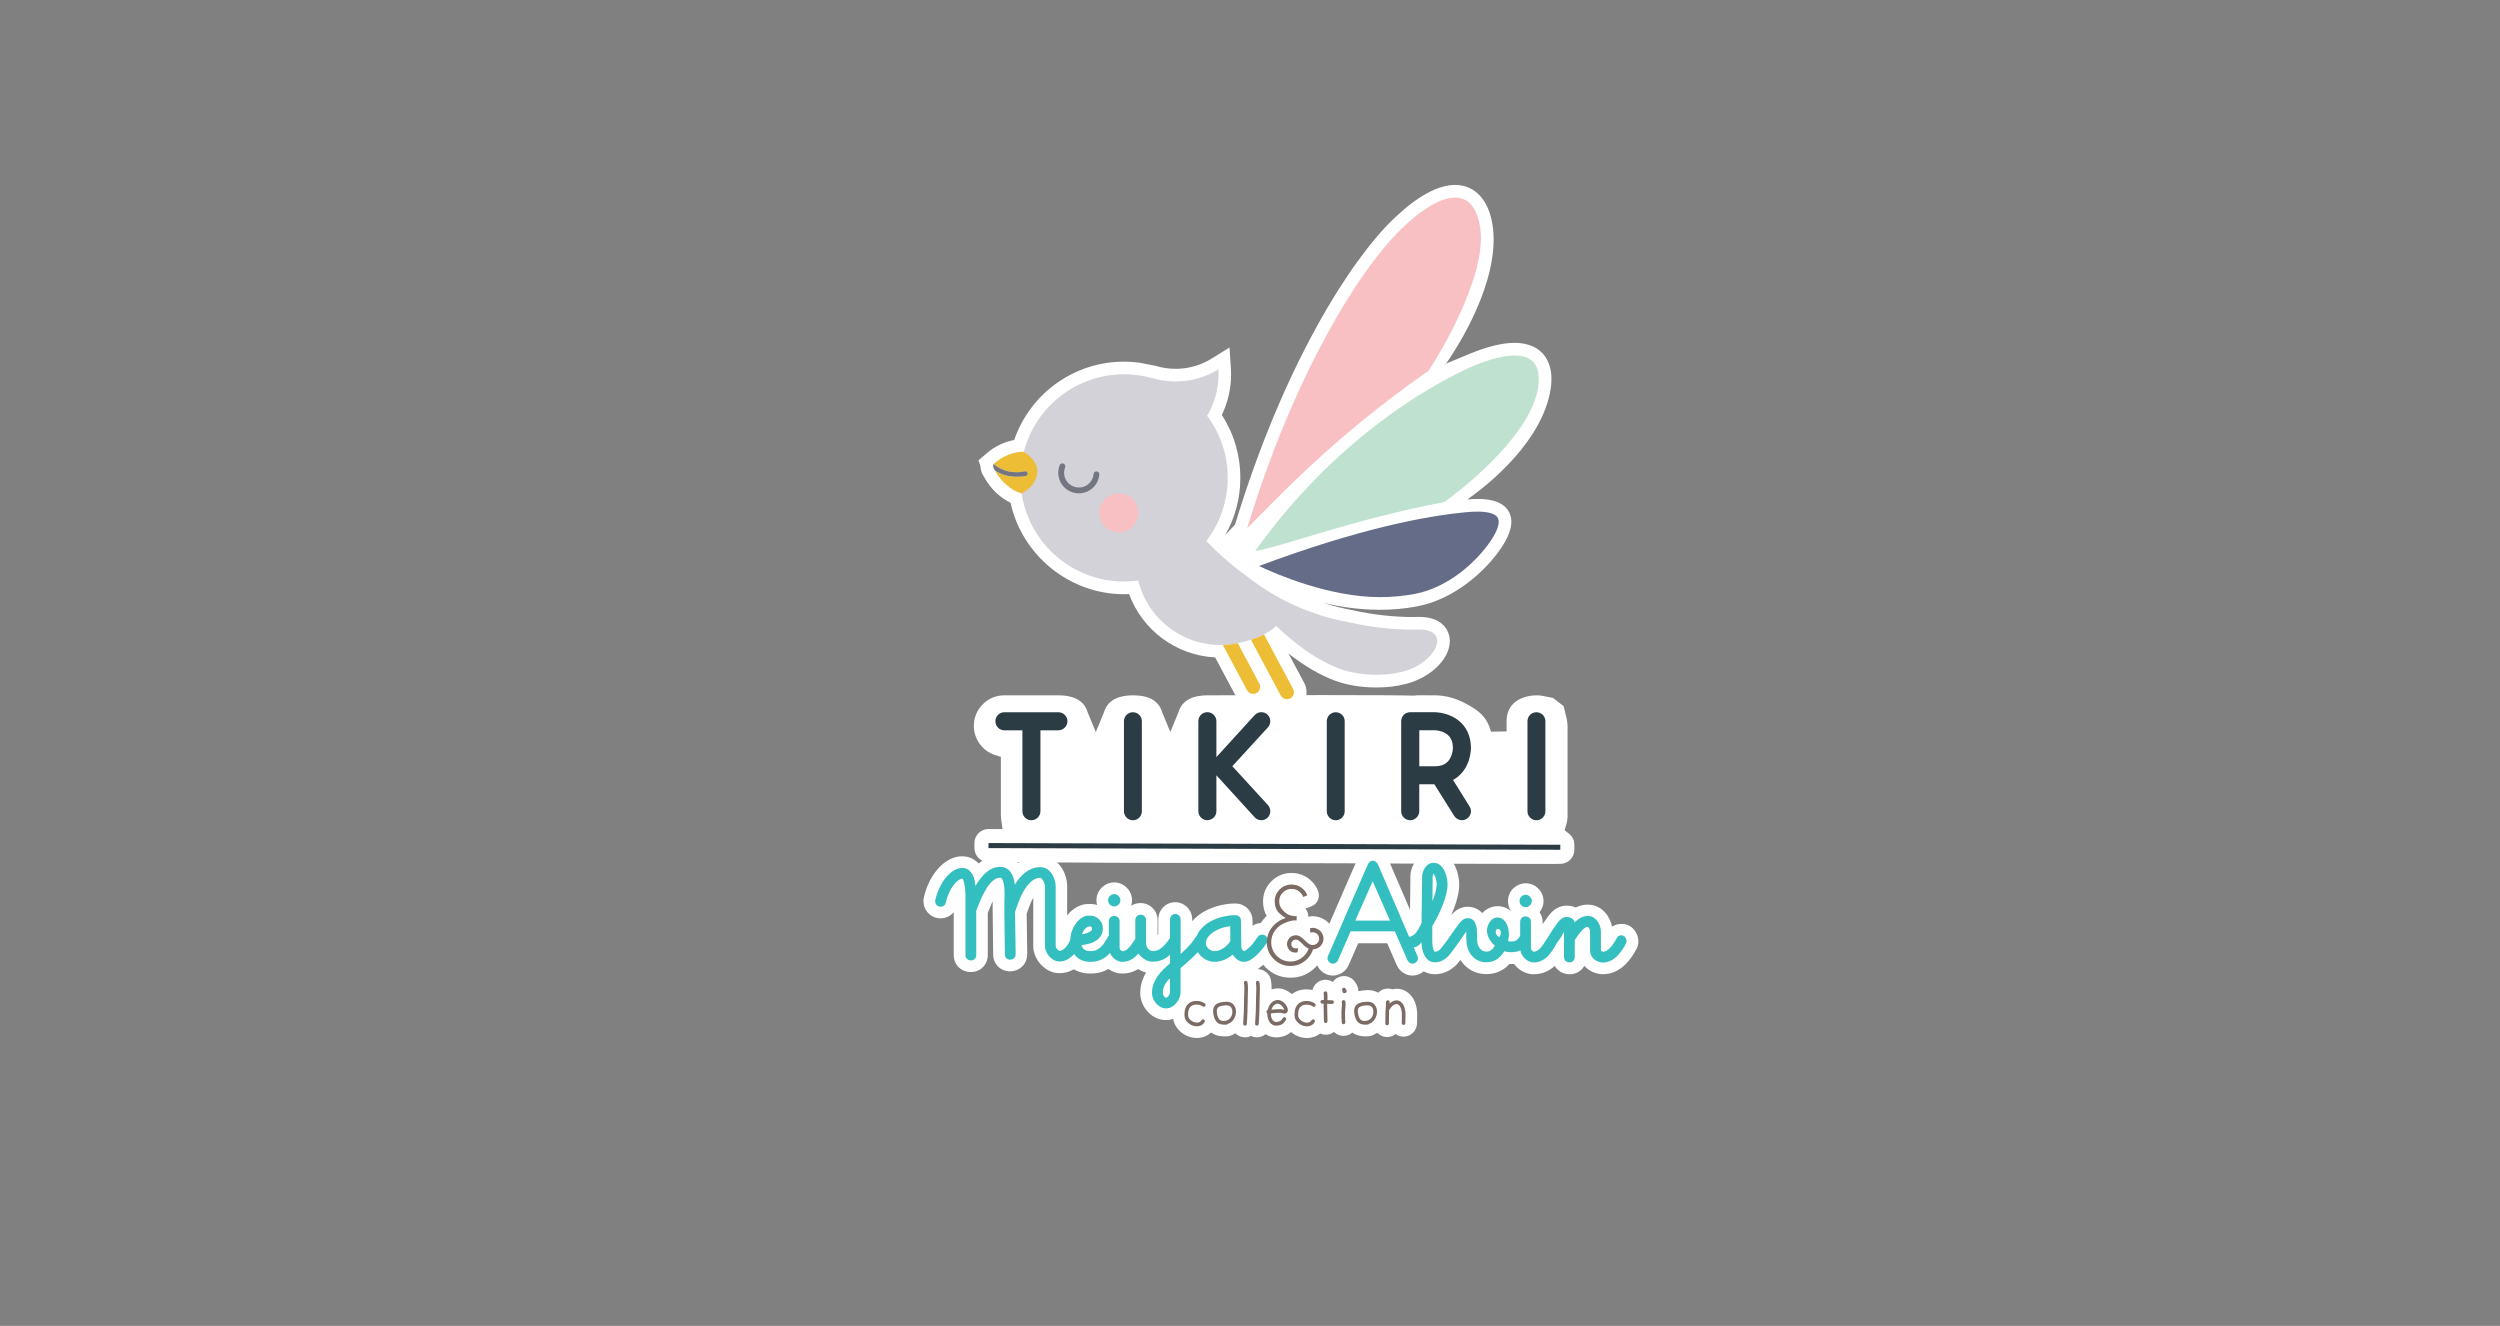
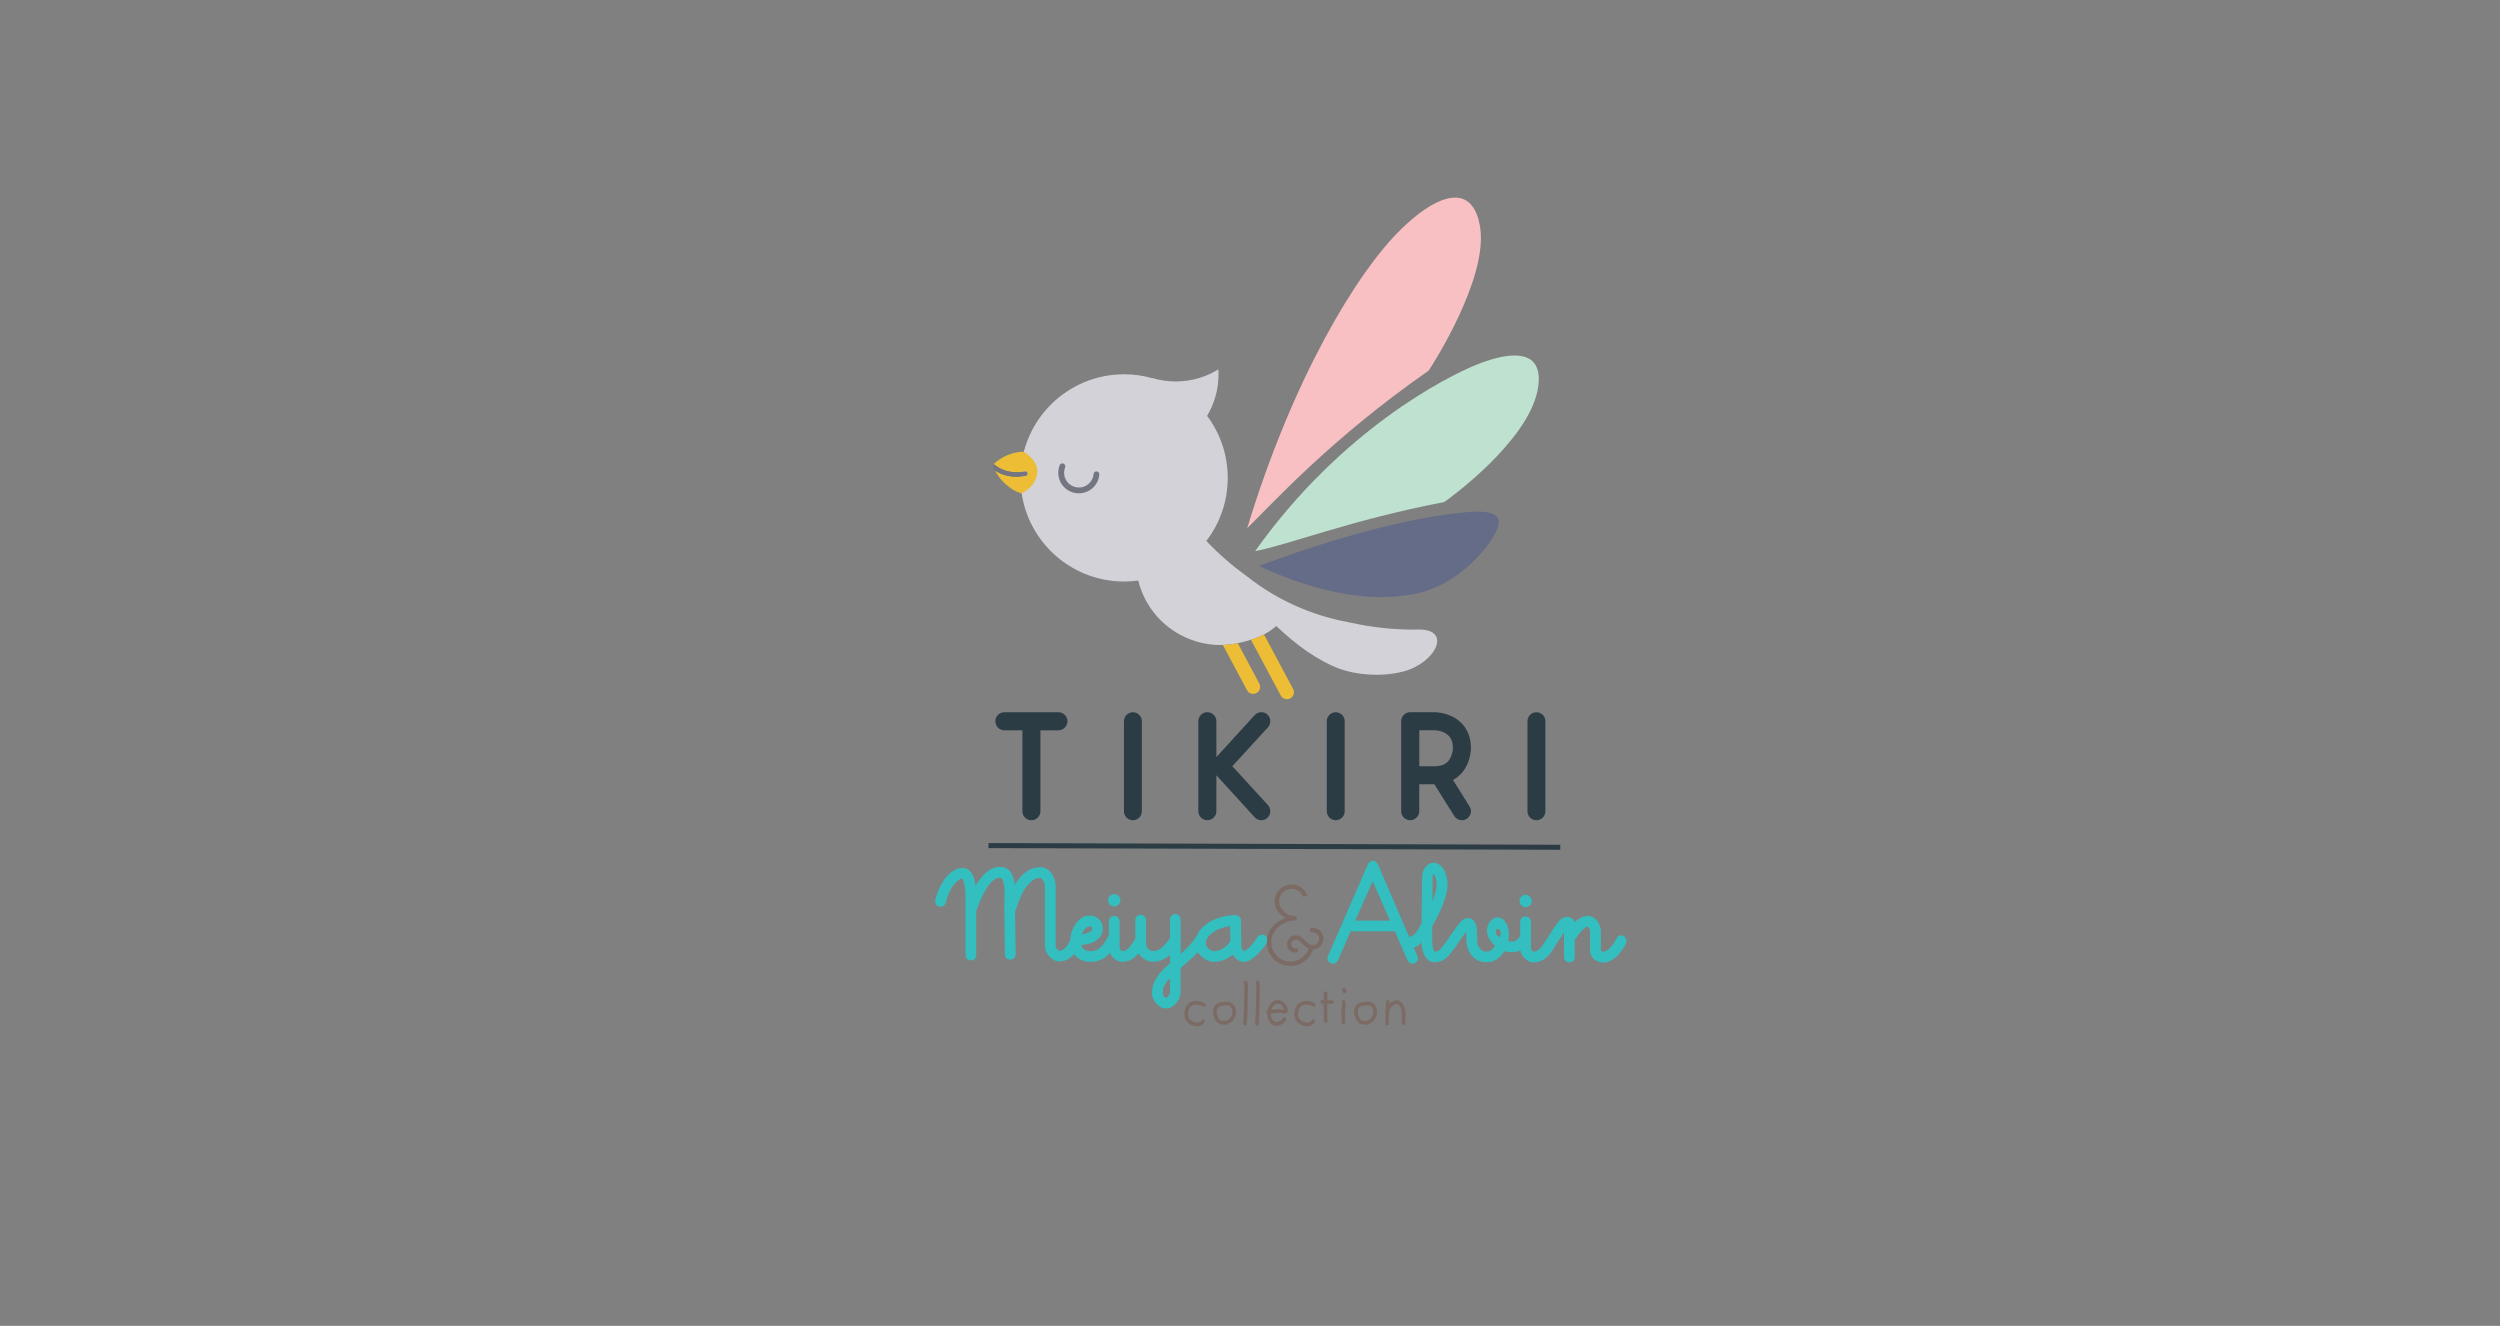
<svg xmlns="http://www.w3.org/2000/svg" xmlns:xlink="http://www.w3.org/1999/xlink" version="1.1" id="Layer_1" x="0px" y="0px" viewBox="0 0 758 402" style="enable-background:new 0 0 758 402;" xml:space="preserve">
  <rect x="0" y="0" width="758" height="402" fill="#808080" stroke="none" />
  <style type="text/css">
	.st0{clip-path:url(#SVGID_00000183211917334992572180000004596169598387935631_);}
	.st1{clip-path:url(#SVGID_00000176045690003504060110000015197900003196697500_);fill:#FFFFFF;}
	.st2{clip-path:url(#SVGID_00000090253609623394110460000001986942539184031625_);fill:#2B3C45;}
	.st3{clip-path:url(#SVGID_00000090253609623394110460000001986942539184031625_);fill:#D2D2D8;}
	.st4{clip-path:url(#SVGID_00000090253609623394110460000001986942539184031625_);fill:#737681;}
	.st5{clip-path:url(#SVGID_00000090253609623394110460000001986942539184031625_);fill:#F8C0C2;}
	.st6{clip-path:url(#SVGID_00000090253609623394110460000001986942539184031625_);fill:#BFE1D0;}
	.st7{clip-path:url(#SVGID_00000090253609623394110460000001986942539184031625_);fill:#646C87;}
	.st8{clip-path:url(#SVGID_00000090253609623394110460000001986942539184031625_);fill:#ECBD35;}
	.st9{clip-path:url(#SVGID_00000090253609623394110460000001986942539184031625_);fill:#33BEBF;}
	.st10{clip-path:url(#SVGID_00000090253609623394110460000001986942539184031625_);fill:#7B6B64;}
</style>
  <g>
    <g>
      <defs>
        <rect id="SVGID_1_" x="220" y="10" width="333.25" height="352.94" />
      </defs>
      <clipPath id="SVGID_00000129178836639417053100000000232759037277375382_">
        <use xlink:href="#SVGID_1_" style="overflow:visible;" />
      </clipPath>
      <g style="clip-path:url(#SVGID_00000129178836639417053100000000232759037277375382_);">
        <defs>
-           <rect id="SVGID_00000027602438792023194740000002184327345218872460_" x="220" y="10" width="333.25" height="352.94" />
-         </defs>
+           </defs>
        <clipPath id="SVGID_00000040546064394915106670000012316795210558447806_">
          <use xlink:href="#SVGID_00000027602438792023194740000002184327345218872460_" style="overflow:visible;" />
        </clipPath>
        <path style="clip-path:url(#SVGID_00000040546064394915106670000012316795210558447806_);fill:#FFFFFF;" d="M295.66,254.26     l0,1.48c-0.01,2.4,1.27,3.47,3.18,4.64c-0.32,0.16-0.63,0.34-0.93,0.54c-0.4,0.27-0.8,0.57-1.19,0.89     c-0.27-0.29-0.56-0.55-0.87-0.79c-1.17-0.91-2.6-1.39-4.13-1.39c-1.61,0-3.18,0.49-4.68,1.47c-1.15,0.75-2.23,1.74-3.19,2.95     c-0.88,1.11-1.65,2.38-2.29,3.77c-0.65,1.41-1.15,2.88-1.47,4.39c-0.07,0.32-0.1,0.65-0.1,0.97c0,2.56,1.73,4.69,4.21,5.18     c0.29,0.05,0.57,0.08,0.85,0.08h0.16c0.68,0,1.36-0.14,2.06-0.44c0.75-0.32,1.4-0.82,1.9-1.44v13.02c0,2.93,2.23,5.14,5.18,5.14     c2.93,0,5.14-2.21,5.14-5.14v-12.75c0.35-0.93,0.75-1.91,1.19-2.92c0.09-0.21,0.19-0.43,0.29-0.63c0,0.1,0,0.2,0,0.3v2.64     l0.16,13.18c0,2.91,2.21,5.11,5.15,5.11c1.14,0,2.24-0.37,3.18-1.07c1.27-0.97,2-2.49,2-4.18l-0.18-12.18     c0.34-1,0.71-2.03,1.12-3.06c0.26-0.66,0.56-1.29,0.88-1.86v14.66c0,1.02,0.21,2.04,0.64,3.03c0.37,0.89,0.89,1.71,1.53,2.44     c0.61,0.69,1.32,1.27,2.11,1.75c1.12,0.67,2.35,1.02,3.64,1.02h0.12c1.47,0,2.88-0.38,4.17-1.13c0.03-0.01,0.05-0.03,0.07-0.04     c0.23,0.14,0.47,0.26,0.71,0.38c1.25,0.6,2.72,0.91,4.38,0.91c1.63,0,3.14-0.31,4.5-0.91c0.32-0.14,0.63-0.3,0.93-0.47     c0.31,0.21,0.63,0.41,0.96,0.58c1.02,0.53,2.09,0.8,3.18,0.8c1.36,0,2.62-0.26,3.74-0.76c0.38-0.17,0.75-0.37,1.11-0.59     c0.33,0.21,0.68,0.39,1.04,0.56c0.45,0.21,0.9,0.37,1.37,0.49c-0.45,0.75-0.82,1.53-1.1,2.34c-0.44,1.22-0.66,2.53-0.66,3.89     c0,0.92,0.18,1.87,0.53,2.82c0.34,0.88,0.81,1.7,1.4,2.42c0.62,0.76,1.37,1.41,2.24,1.94c1.12,0.66,2.35,1,3.67,1     c0.73,0,1.45-0.12,2.14-0.35c0.07,0.46,0.19,0.87,0.34,1.23c0.44,1.1,1.15,2.04,2.09,2.81c0.9,0.74,1.9,1.25,2.97,1.51     c0.59,0.15,1.18,0.23,1.76,0.23c0.65,0,1.29-0.09,1.93-0.28c0.91-0.27,1.73-0.74,2.41-1.39c0.1,0.07,0.21,0.14,0.31,0.21     c1.25,0.78,2.77,1.08,4.64,0.94c0.71-0.05,1.39-0.29,1.97-0.68c0.15-0.07,0.3-0.14,0.45-0.22c0.69,0.71,1.61,1.13,2.59,1.2     c0.74,0.07,1.47-0.08,2.13-0.41c0.47,0.23,0.98,0.37,1.5,0.41c1.06,0.08,2.09-0.25,2.92-0.93c0.27,0.17,0.55,0.33,0.85,0.46     c0.99,0.44,2.05,0.59,3.16,0.46c1.18-0.13,2.22-0.49,3.07-1.07c0.22-0.15,0.44-0.32,0.65-0.5c0.02,0.02,0.05,0.04,0.07,0.06     c0.9,0.74,1.9,1.25,2.98,1.52c1.24,0.32,2.5,0.3,3.68-0.06c0.76-0.22,1.47-0.6,2.08-1.09c1.34,0.64,3.07,0.44,4.22-0.46     l0.05,0.05c0.77,0.74,1.78,1.14,2.84,1.14c0.98,0,1.93-0.36,2.66-1c0.09,0.06,0.18,0.12,0.27,0.18c1.23,0.76,2.79,1.08,4.64,0.94     c0.69-0.05,1.36-0.28,1.95-0.67c0.25-0.12,0.5-0.25,0.73-0.39c0.03,0.04,0.07,0.07,0.11,0.11c0.77,0.76,1.79,1.18,2.86,1.18     c0.92,0,1.82-0.32,2.56-0.92c0.69,0.52,1.53,0.8,2.42,0.8c1.08,0,2.12-0.44,2.93-1.25c0.74-0.77,1.15-1.78,1.15-2.84     c0-0.16,0.01-0.56,0.03-1.19c0.02-0.75,0.03-1.29,0.02-1.69c-0.06-1.83-0.46-3.33-1.22-4.59c-0.5-0.81-1.11-1.47-1.82-1.96     c-0.84-0.59-1.76-0.92-2.72-0.98c-0.59-0.04-1.18,0-1.8,0.14c-0.32-0.11-0.67-0.18-1.02-0.21c-1.05-0.07-2.08,0.25-2.91,0.94     l-0.07,0.06c-0.09,0.08-0.18,0.16-0.26,0.25c-0.99-0.56-2.13-0.83-3.35-0.79c-0.99,0.03-1.88,0.14-2.66,0.34     c0-0.68-0.17-1.36-0.52-2.01l-0.17-0.3c-0.12-0.23-0.25-0.43-0.38-0.6c-0.05-0.06-0.1-0.13-0.14-0.17     c-0.19-0.23-0.41-0.45-0.66-0.65l-0.09-0.07c-1.1-0.8-2.46-1.01-3.72-0.58c-0.87,0.29-1.58,0.83-2.07,1.56     c-0.81-0.53-1.78-0.75-2.78-0.62c-1.08,0.15-2.03,0.71-2.69,1.58c-0.34,0.45-0.58,0.95-0.71,1.48c-0.25-0.05-0.51-0.1-0.77-0.13     c-2.62-0.3-4.4,0.57-5.47,1.39c-0.56-0.51-1.19-0.92-1.89-1.23c-1.35-0.61-2.83-0.67-4.25-0.2h0c0-0.07,0-0.14,0-0.21     c0-0.31-0.01-0.69-0.04-1.12c-0.02-0.48-0.08-0.95-0.15-1.39c-0.17-1.08-0.76-2.02-1.62-2.63c-0.72-0.53-1.54-0.77-2.42-0.79     c0.07-0.05,0.14-0.1,0.21-0.14c0.5-0.36,1-0.75,1.51-1.18c0.22,0.27,0.45,0.52,0.7,0.77c2.07,2.08,4.61,3.13,7.55,3.13     c2.94,0,5.48-1.06,7.54-3.14c0.2-0.2,0.39-0.4,0.57-0.61c0.54,1.24,1.5,2.17,2.78,2.71c1.34,0.56,2.83,0.52,4.13-0.1     c1.15-0.54,2.03-1.43,2.56-2.57l2.94-6.73h8.79l2.93,6.71c0.53,1.15,1.41,2.05,2.56,2.59c1.32,0.63,2.79,0.67,4.17,0.1     c0.53-0.22,1-0.52,1.42-0.88c1.01,0.58,2.16,0.88,3.37,0.88c1.41,0,2.76-0.34,4.01-1c0.94-0.51,1.81-1.15,2.61-1.94     c0.05-0.05,0.53-0.65,1.12-1.4c0.27,0.42,0.58,0.82,0.91,1.2c1.8,2.03,4.2,3.1,6.94,3.1c2.36,0,4.49-0.76,6.15-2.22     c0.3-0.27,0.6-0.55,0.87-0.84c0.47,0.02,0.94,0.02,1.4-0.01c0.19,0.25,0.39,0.48,0.6,0.71c0.63,0.66,1.36,1.2,2.16,1.61     c1.02,0.53,2.09,0.79,3.17,0.79c1.36,0,2.62-0.26,3.72-0.75c0.94-0.42,1.82-0.99,2.62-1.7c0.03-0.02,0.06-0.05,0.08-0.08     c0.89,1.55,2.56,2.53,4.49,2.53c1.95,0,3.6-0.99,4.47-2.55c0.3,0.35,0.64,0.66,1.01,0.94c0.65,0.49,1.36,0.88,2.13,1.15     c0.83,0.3,1.68,0.45,2.53,0.45c1.47,0,2.87-0.35,4.16-1.04c1.02-0.55,1.97-1.26,2.8-2.11c0.71-0.73,1.35-1.52,1.91-2.37     c0.48-0.72,0.91-1.46,1.29-2.18c0.35-0.67,0.54-1.42,0.54-2.18v-0.19c0-1.76-0.95-2.98-1.26-3.38c0,0,0-0.01-0.01-0.01     c-0.88-1.12-2.26-1.79-3.69-1.79h-0.19c-0.71,0-1.41,0.14-2.07,0.43c-0.27,0.11-0.52,0.25-0.76,0.41     c-0.07-0.34-0.15-0.68-0.26-1.03c-0.26-0.82-0.62-1.59-1.07-2.29c-0.58-0.89-1.32-1.65-2.21-2.24c-1.13-0.75-2.4-1.13-3.77-1.13     c-1.18,0-2.33,0.25-3.4,0.73c-0.1,0.05-0.2,0.1-0.3,0.15c-0.82-0.38-1.74-0.57-2.74-0.57c-1.81,0-3.52,0.81-4.82,2.27     c-0.56,0.63-1.09,1.32-1.54,2.03l-0.7,0.98c-0.03,0.05-0.06,0.09-0.09,0.13c-0.04,0.07-0.08,0.13-0.12,0.19v-0.58     c0-1.12-0.33-2.17-0.94-3.03c0.78-0.96,1.2-2.14,1.2-3.37c0-1.42-0.57-2.77-1.6-3.81c-1.03-1.04-2.39-1.6-3.81-1.6     c-1.29,0-2.52,0.47-3.56,1.37c-0.05,0.04-0.06,0.05-0.09,0.08c-0.04,0.03-0.12,0.11-0.16,0.15c-1.01,1-1.56,2.36-1.56,3.81     c0,1.1,0.32,2.15,0.92,3.03c-1.13-0.97-2.57-1.5-4.07-1.5c-1.32,0-2.59,0.43-3.68,1.23c-0.34,0.26-0.67,0.55-0.96,0.87     c-1.12-1.22-2.7-1.92-4.43-1.92c-1.23,0-3.03,0.38-4.69,2.2c-0.11,0.11-0.21,0.23-0.31,0.35c0.29-0.65,0.55-1.29,0.79-1.91     c0.5-1.26,0.89-2.49,1.16-3.67c0.32-1.33,0.48-2.58,0.48-3.71c0-0.75-0.08-1.58-0.25-2.48c-0.18-0.96-0.47-1.9-0.86-2.79     c-0.18-0.4-0.38-0.78-0.61-1.14l24.5,0.07l5.35,0.02c1.76,0,3.42-0.68,4.67-1.93c1.25-1.25,1.95-1.89,1.95-3.65l0-1.48      M308.38,261.37l0.82,0c-0.16,0.11-0.32,0.22-0.47,0.34C308.62,261.59,308.49,261.49,308.38,261.37 M403.06,280.05     c-0.48-0.53-1.04-0.98-1.69-1.34c-1.48-0.84-3.1-1.1-4.7-0.75v-0.15c0-0.9-0.34-1.73-0.91-2.36c0.23-0.04,0.46-0.1,0.67-0.19     l1.22-0.48c1.73-0.68,2.64-2.59,2.07-4.36c-0.39-1.23-1.08-2.32-2.02-3.22c-1.66-1.65-3.77-2.52-6.11-2.52     c-2.36,0-4.48,0.88-6.12,2.54c-1.65,1.65-2.52,3.75-2.52,6.07c0,1.68,0.37,3.16,1.1,4.41c-0.16,0.15-0.31,0.3-0.46,0.46     c-0.49,0.52-0.93,1.09-1.32,1.71c-0.38,0.03-0.76,0.09-1.13,0.19c-0.49,0.14-0.95,0.35-1.36,0.63l-0.03-1.72     c0-0.73-0.17-1.46-0.49-2.07c-0.23-0.51-0.55-1-0.93-1.4c-0.39-0.41-0.85-0.74-1.34-0.97c-0.69-0.38-1.48-0.58-2.27-0.58h-0.5     c-1.24,0-2.67,0.18-4.24,0.54c-1.61,0.38-3.18,0.97-4.67,1.77c-1.47,0.79-2.76,1.81-3.84,3.04v-0.56c0-1.36-0.55-2.67-1.55-3.69     c-0.98-0.97-2.27-1.5-3.63-1.5c-1.6,0-3.08,0.74-4.05,2.03c-0.69,0.92-1.05,2.01-1.05,3.16v4.51c-0.07,0.09-0.14,0.18-0.21,0.27     v-4.54c0-1.64-0.74-3.15-2.04-4.14c-0.91-0.68-1.99-1.04-3.1-1.04c-1.07,0-2.06,0.3-2.88,0.82c0.18-0.53,0.27-1.09,0.27-1.66     c0-1.42-0.57-2.77-1.59-3.8c-1.03-1.04-2.39-1.62-3.82-1.62c-1.28,0-2.5,0.47-3.52,1.34c-0.12,0.1-0.22,0.2-0.3,0.27     c-1,1.01-1.56,2.36-1.56,3.8c0,0.49,0.06,0.98,0.19,1.44c-0.49-0.15-0.99-0.24-1.5-0.28c-0.05,0-0.1-0.01-0.13-0.01     c-0.08-0.01-0.18-0.01-0.24-0.01h-1.04c-0.29,0-0.58,0.03-0.86,0.08l-0.11,0.02c-1.41,0.3-2.68,0.94-3.79,1.9     c-0.5,0.44-0.97,0.93-1.4,1.47v-8.86c0-0.88-0.14-1.82-0.41-2.79c-0.27-0.96-0.69-1.89-1.24-2.75c-0.43-0.66-0.93-1.25-1.48-1.76     l90.61,0.27L403.06,280.05z M428.06,263.26c-0.28,0.82-0.42,1.63-0.42,2.39c-0.04,3.41-0.09,7.37-0.12,10.21l-6.1-14.15     l7.36,0.02C428.5,262.21,428.25,262.71,428.06,263.26" />
        <path style="clip-path:url(#SVGID_00000040546064394915106670000012316795210558447806_);fill:#FFFFFF;" d="M474.09,214.1     l0.92,3.79c0.18,0.74,0.27,1.47,0.27,2.17v27.36c0,0.88-0.13,1.76-0.4,2.64l-0.5,1.66l1.35,1.08c1.03,0.82,1.62,2.04,1.61,3.34     l0,1.53c0,1.14-0.45,2.21-1.26,3.01c-0.8,0.8-1.87,1.24-3,1.24h0l-137.45-0.36l-5.59-0.06l-30.34-0.09     c-1.14,0-2.2-0.45-3.01-1.26c-0.8-0.81-1.24-1.88-1.24-3.01l0-1.53c0-1.14,0.45-2.21,1.26-3.01c0.8-0.8,1.87-1.24,3.01-1.24     l4.25,0.01l-0.41-2.92c-0.06-0.45-0.1-0.73-0.1-1.02v-17.94l-1.77-0.57c-3.84-1.24-6.42-4.8-6.42-8.86c0-5.1,4.15-9.24,9.24-9.24     h16.4c4.09,0,7.74,1.23,8.88,5.18l2.46,5.96l2.46-5.96c1.14-3.95,4.77-5.18,8.84-5.18c4.07,0,7.7,1.22,8.84,5.17l2.45,5.95     l2.46-5.95c1.14-3.95,4.78-5.17,8.84-5.17l0.76,0c3.6-0.01,19.36-0.07,34.14-0.07c14.88,0,23.99,0.06,27.07,0.16h0.67l0.95-0.1     l5.43,0.01c0.98,0,4.47,0.14,8.22,1.98c4.13,2.07,7.05,3.91,8.42,8.21l0.27,0.84l4.73-0.09v-3.22c0-5.1,4.15-7.71,9.24-7.71     c0.59,0,1.19,0.06,1.78,0.18l3.05,0.6L474.09,214.1z" />
        <path style="clip-path:url(#SVGID_00000040546064394915106670000012316795210558447806_);fill:#FFFFFF;" d="M469.94,119.18     c1.26-6.18-0.32-9.73-1.85-11.6c-1.35-1.66-3.99-3.63-8.88-3.63c-3.7,0-8.28,1.12-13.62,3.33l-7.84,3.25l0.81-0.44l0.52-0.76     c2.6-3.8,15.49-23.58,13.6-40.08c-0.95-8.25-5.24-13.18-11.48-13.18c-5.23,0-11.47,3.42-18.56,10.18     c-12.98,12.38-33.39,44.1-48.17,92.79l-2.96,3.18c2.99-5.26,4.56-11.15,4.56-17.32c0-6.84-1.93-13.39-5.61-19.08     c1.85-3.83,2.81-8.05,2.81-12.34c0-0.58-0.02-1.17-0.06-1.75l-0.43-6.36l-5.42,3.36c-3.26,2.03-7.04,3.1-10.91,3.1     c-2.05,0-4.09-0.3-6.07-0.9l-4.94-0.98c-1.53-0.2-3.08-0.3-4.63-0.3c-15.13,0-28.45,9.65-33.31,23.77     c-2.34,0.43-5.66,1.55-8.75,4.38l-2.09,1.78l0.61,1.67c0,0.95,0.27,2.14,1.14,3.44c2.2,4,5.38,6.49,7.99,7.75     c3.49,15.96,17.89,27.73,34.42,27.73c0.5,0,1.01-0.01,1.52-0.04c4.06,10.99,14.27,18.58,26.09,19.2l6.27,11.72     c1.03,1.96,3.05,3.18,5.27,3.18c0.97,0,1.93-0.24,2.81-0.71c0.72-0.38,1.32-0.9,1.8-1.49l0.36,0.67     c1.04,1.94,3.06,3.15,5.26,3.15c0.97,0,1.94-0.24,2.83-0.71c2.86-1.54,3.95-5.15,2.42-8.06l-4.78-8.93     c4.81,3.77,9.54,6.53,14.13,8.24c3.5,1.31,8.05,2.06,12.49,2.06h0c3.19,0,6.24-0.37,9.09-1.11c7.97-2.08,13.87-8.31,13.15-13.89     c-0.19-1.5-1.43-6.41-9.29-6.41l-0.84,0.02c-0.29,0.01-0.57,0.02-0.86,0.02c-6,0-12.08-0.67-18.2-2.02     c-3.14-0.57-6.14-1.33-9.05-2.25c5.17,1.21,10.98,2.08,17.06,2.08c3.88,0,7.69-0.35,11.32-1.04     c11.51-2.18,20.94-10.92,25.51-17.73c3.02-4.47,3.81-8.12,2.36-10.88c-2.12-3.95-7.71-3.95-9.56-3.95     c-0.96,0-2.01,0.05-3.11,0.14l0.39-0.27C447.41,149.68,466.49,136.22,469.94,119.18" />
      </g>
      <g style="clip-path:url(#SVGID_00000129178836639417053100000000232759037277375382_);">
        <defs>
          <rect id="SVGID_00000135688414694597094630000015074531326466257794_" x="220" y="10" width="333.25" height="352.94" />
        </defs>
        <clipPath id="SVGID_00000084497413518840759070000001392585562746517948_">
          <use xlink:href="#SVGID_00000135688414694597094630000015074531326466257794_" style="overflow:visible;" />
        </clipPath>
        <path style="clip-path:url(#SVGID_00000084497413518840759070000001392585562746517948_);fill:#2B3C45;" d="M320.89,215.95     c1.5,0,2.76,1.21,2.76,2.71c0,1.54-1.26,2.77-2.76,2.77h-5.43v24.56c0,1.5-1.26,2.71-2.76,2.71c-1.5,0-2.71-1.22-2.71-2.71     v-24.56h-5.48c-1.5,0-2.71-1.22-2.71-2.77c0-1.5,1.21-2.71,2.71-2.71H320.89z" />
        <path style="clip-path:url(#SVGID_00000084497413518840759070000001392585562746517948_);fill:#2B3C45;" d="M340.78,245.99     v-27.33c0-1.5,1.21-2.71,2.71-2.71c1.5,0,2.72,1.21,2.72,2.71v27.33c0,1.5-1.22,2.71-2.72,2.71     C342,248.7,340.78,247.48,340.78,245.99" />
        <path style="clip-path:url(#SVGID_00000084497413518840759070000001392585562746517948_);fill:#2B3C45;" d="M384.45,244.11     c0.47,0.52,0.7,1.22,0.7,1.87c0,1.5-1.21,2.71-2.71,2.71c-0.75,0-1.45-0.28-2.02-0.89l-11.61-12.73v10.9     c0,1.5-1.25,2.71-2.76,2.71c-1.49,0-2.71-1.22-2.71-2.71v-27.33c0-1.5,1.22-2.71,2.71-2.71c1.5,0,2.76,1.21,2.76,2.71v10.91     l11.61-12.73c0.51-0.56,1.26-0.89,2.02-0.89c1.54,0,2.71,1.26,2.71,2.71c0,0.7-0.23,1.36-0.7,1.88l-10.81,11.79L384.45,244.11z" />
        <path style="clip-path:url(#SVGID_00000084497413518840759070000001392585562746517948_);fill:#2B3C45;" d="M402.28,245.99     v-27.33c0-1.5,1.22-2.71,2.71-2.71c1.5,0,2.72,1.21,2.72,2.71v27.33c0,1.5-1.22,2.71-2.72,2.71     C403.5,248.7,402.28,247.48,402.28,245.99" />
        <path style="clip-path:url(#SVGID_00000084497413518840759070000001392585562746517948_);fill:#2B3C45;" d="M445.58,244.53     c0.28,0.47,0.42,0.94,0.42,1.45c0,0.89-0.47,1.78-1.31,2.29c-0.42,0.28-0.94,0.42-1.41,0.42c-0.93,0-1.82-0.47-2.34-1.27     l-6.04-9.63h-4.58v8.19c0,1.5-1.27,2.71-2.77,2.71c-1.49,0-2.71-1.22-2.71-2.71v-27.33c0-1.5,1.22-2.71,2.71-2.71H435     c0.28,0,2.75,0.05,5.33,1.31c3.64,1.83,5.66,5.19,5.66,9.59c0,0.28-0.05,2.81-1.31,5.34c-0.99,1.92-2.38,3.36-4.12,4.3     L445.58,244.53z M430.33,232.33H435c2.33,0,3.83-0.8,4.73-2.48c0.74-1.41,0.79-2.9,0.79-3c0-2.34-0.84-3.84-2.62-4.73     c-1.4-0.7-2.9-0.7-2.9-0.7h-4.67V232.33z" />
        <path style="clip-path:url(#SVGID_00000084497413518840759070000001392585562746517948_);fill:#2B3C45;" d="M463.13,245.99     v-27.33c0-1.5,1.21-2.71,2.71-2.71c1.5,0,2.72,1.21,2.72,2.71v27.33c0,1.5-1.22,2.71-2.72,2.71     C464.35,248.7,463.13,247.48,463.13,245.99" />
        <path style="clip-path:url(#SVGID_00000084497413518840759070000001392585562746517948_);fill:#D2D2D8;" d="M430.1,190.86     c-0.51,0.01-1.04,0.04-1.56,0.04c-6.48,0-12.8-0.74-18.88-2.08c-9.38-1.7-20.72-5.44-31.81-14.25c-4.36-3.13-8.4-6.68-12.1-10.54     c4.07-5.3,6.5-11.93,6.5-19.13c0-7.05-2.33-13.58-6.26-18.82c2.2-3.69,3.47-7.99,3.47-12.6c0-0.5-0.01-0.99-0.05-1.49     c-3.75,2.33-8.19,3.67-12.93,3.67c-2.49,0-4.9-0.38-7.18-1.06v0.05c-2.69-0.76-5.54-1.17-8.46-1.17     c-17.36,0-31.43,14.07-31.43,31.42c0,17.35,14.07,31.42,31.43,31.42c1.45,0,2.87-0.11,4.27-0.3     c3.33,13.5,16.83,21.94,30.47,18.93c4.87-1.08,8.48-2.52,11.38-5.15c5.83,5.56,12.38,10.42,19.22,12.98     c4.5,1.68,12.2,2.66,19.26,0.83C435.41,201,440.33,190.76,430.1,190.86" />
        <path style="clip-path:url(#SVGID_00000084497413518840759070000001392585562746517948_);fill:#737681;" d="M328.92,149.31     c-3.29,1-6.79-0.86-7.79-4.16c-0.41-1.35-0.36-2.77,0.16-4.09c0.18-0.45,0.69-0.68,1.15-0.5c0.45,0.17,0.67,0.69,0.5,1.15     c-0.37,0.94-0.41,1.96-0.12,2.93c0.72,2.36,3.22,3.7,5.58,2.99c1.76-0.54,3.01-2.07,3.17-3.9c0.04-0.48,0.47-0.84,0.95-0.8     c0.49,0.04,0.85,0.47,0.8,0.96C333.1,146.43,331.37,148.57,328.92,149.31" />
-         <path style="clip-path:url(#SVGID_00000084497413518840759070000001392585562746517948_);fill:#F8C0C2;" d="M344.89,153.77     c0.95,3.12-0.82,6.41-3.94,7.36c-3.12,0.95-6.41-0.81-7.36-3.92c-0.95-3.13,0.8-6.42,3.93-7.37     C340.64,148.89,343.94,150.65,344.89,153.77" />
        <path style="clip-path:url(#SVGID_00000084497413518840759070000001392585562746517948_);fill:#F8C0C2;" d="M441.2,59.91     c-2.89,0-8,1.58-15.91,9.12c-13.96,13.31-33.54,46.3-47.14,91.12c8.68-8.53,25.39-27.08,55.01-47.77     c1.63-2.39,17.47-27.32,15.72-42.68C448.45,66.04,446.89,59.91,441.2,59.91" />
        <path style="clip-path:url(#SVGID_00000084497413518840759070000001392585562746517948_);fill:#BFE1D0;" d="M447.06,110.83     c-8.13,3.38-40.17,19.22-66.5,56.26c9.87-1.8,28.75-9.38,57.31-14.86c2.11-1.44,25.17-18.31,28.31-33.81     c0.76-3.72,0.39-6.63-1.07-8.41c-1.2-1.47-3.18-2.22-5.9-2.22C456.01,107.79,451.93,108.81,447.06,110.83" />
        <path style="clip-path:url(#SVGID_00000084497413518840759070000001392585562746517948_);fill:#646C87;" d="M444.91,155.27     c-12.27,1.1-32.66,4.94-63.18,16.34c5.39,2.59,21.51,9.44,36.61,9.44c3.64,0,7.21-0.33,10.6-0.97     c10.35-1.96,18.88-9.9,23.05-16.11c2.11-3.12,2.87-5.58,2.16-6.92C453.29,155.46,450.16,154.79,444.91,155.27" />
        <path style="clip-path:url(#SVGID_00000084497413518840759070000001392585562746517948_);fill:#ECBD35;" d="M378.09,209.26     c0.54,1.03,1.83,1.42,2.87,0.88c1.03-0.55,1.42-1.84,0.87-2.88L375.29,195c-1.52,0.32-3.03,0.49-4.53,0.54L378.09,209.26z" />
        <path style="clip-path:url(#SVGID_00000084497413518840759070000001392585562746517948_);fill:#ECBD35;" d="M388.32,210.88     c0.56,1.04,1.85,1.42,2.89,0.87c1.02-0.55,1.41-1.83,0.86-2.87l-8.83-16.52c-1.2,0.62-2.52,1.15-3.95,1.61L388.32,210.88z" />
        <path style="clip-path:url(#SVGID_00000084497413518840759070000001392585562746517948_);fill:#ECBD35;" d="M310.4,136.98     c0,0-4.79-0.26-9.14,3.72c1.14,0.94,2.61,1.79,4.44,2.21c1.59,0.36,3.31,0.37,5.13,0.02l0.24,0c0.26,0.06,0.46,0.3,0.49,0.6     c0.04,0.39-0.2,0.72-0.54,0.77c-1.04,0.19-2.08,0.29-3.07,0.26c-0.86-0.02-1.69-0.11-2.5-0.3c-1.46-0.33-2.7-0.91-3.76-1.59     c2.53,4.74,6.7,6.7,8.1,6.91c0,0,4.32-1.84,4.7-6.33C314.82,139.36,310.4,136.98,310.4,136.98" />
        <path style="clip-path:url(#SVGID_00000084497413518840759070000001392585562746517948_);fill:#737681;" d="M307.95,144.56     c0.99,0.02,2.03-0.07,3.07-0.26c0.34-0.04,0.58-0.38,0.54-0.77c-0.03-0.29-0.23-0.53-0.49-0.6l-0.24,0     c-1.81,0.34-3.54,0.33-5.12-0.02c-1.84-0.42-3.3-1.27-4.45-2.21c-0.02,0.02-0.09,0.07-0.06,0.06c0.06-0.06-0.46,0.58,0.49,1.91     c1.06,0.69,2.3,1.27,3.76,1.59C306.26,144.45,307.09,144.53,307.95,144.56" />
        <rect x="385.63" y="169.95" transform="matrix(2.945174e-03 -1 1 2.945174e-03 128.622 642.274)" style="clip-path:url(#SVGID_00000084497413518840759070000001392585562746517948_);fill:#2B3C45;" width="1.53" height="173.37" />
        <path style="clip-path:url(#SVGID_00000084497413518840759070000001392585562746517948_);fill:#33BEBF;" d="M336.58,274.33     c0.39,0.34,0.81,0.51,1.25,0.51c0.34,0,0.85-0.1,1.31-0.56c0.47-0.47,0.57-0.98,0.57-1.32c0-0.34-0.1-0.84-0.57-1.31     c-0.47-0.47-0.97-0.57-1.31-0.57c-0.44,0-0.86,0.17-1.25,0.51c-0.02,0.02-0.05,0.04-0.07,0.06c-0.34,0.35-0.53,0.8-0.53,1.31     c0,0.51,0.18,0.97,0.53,1.32C336.53,274.29,336.56,274.31,336.58,274.33" />
        <path style="clip-path:url(#SVGID_00000084497413518840759070000001392585562746517948_);fill:#33BEBF;" d="M383.6,283.64     c-0.16-0.11-0.34-0.18-0.52-0.21c-0.12-0.03-0.25-0.05-0.38-0.05c-0.19,0-0.38,0.03-0.56,0.08c-0.2,0.06-0.53,0.2-0.77,0.56     c-0.03,0.04-0.06,0.08-0.09,0.12c-0.31,0.48-0.7,1.02-1.13,1.59c-0.41,0.54-0.81,1.01-1.21,1.41c-0.47,0.42-0.9,0.77-1.28,1.02     c-0.25,0.17-0.39,0.23-0.44,0.24c-0.02-0.01-0.05-0.02-0.1-0.05c-0.14-0.09-0.27-0.2-0.39-0.34c-0.11-0.14-0.21-0.3-0.28-0.47     c-0.06-0.14-0.09-0.28-0.09-0.41v-0.06l-0.11-8.08c0-0.21-0.06-0.41-0.16-0.58c-0.06-0.17-0.15-0.32-0.28-0.45     c-0.1-0.1-0.21-0.18-0.33-0.24c-0.03-0.01-0.07-0.03-0.11-0.05c-0.18-0.12-0.39-0.18-0.61-0.18h-0.5c-0.99,0-2.14,0.15-3.44,0.45     c-1.32,0.3-2.59,0.79-3.8,1.44c-1.25,0.67-2.32,1.57-3.19,2.65c-0.4,0.5-0.7,1.06-0.93,1.65c-0.1,0.11-0.24,0.26-0.26,0.29     c-0.82,1.31-1.74,2.46-2.73,3.44c-0.64,0.64-1.29,1.26-1.94,1.86v-10.5c0-0.43-0.17-0.84-0.49-1.17     c-0.32-0.31-0.73-0.49-1.16-0.49c-0.49,0-0.93,0.22-1.23,0.62c-0.23,0.3-0.34,0.66-0.34,1.04v5.61     c-0.79,1.22-1.64,2.22-2.53,2.98c-0.79,0.68-1.68,1.01-2.72,1.01c-0.2,0-0.41-0.05-0.63-0.15c-0.25-0.11-0.47-0.27-0.68-0.48     c-0.21-0.21-0.38-0.46-0.52-0.76c-0.12-0.28-0.19-0.58-0.19-0.93v-7.06c0-0.54-0.21-1-0.61-1.3c-0.3-0.23-0.65-0.34-1-0.34     c-0.97,0-1.65,0.68-1.65,1.65v5.62c-0.05,0.08-0.1,0.16-0.12,0.18c-0.05,0.07-0.08,0.14-0.11,0.21c-0.36,0.54-0.69,1.03-1,1.45     c-0.33,0.46-0.67,0.85-0.99,1.16c-0.28,0.27-0.57,0.47-0.87,0.61c-0.26,0.12-0.55,0.18-0.88,0.18c0,0-0.04-0.01-0.11-0.05     c-0.13-0.07-0.24-0.17-0.36-0.29c-0.1-0.11-0.19-0.23-0.25-0.38c-0.05-0.11-0.07-0.22-0.07-0.34v-7.99     c0-0.97-0.68-1.65-1.65-1.65c-0.95,0-1.61,0.68-1.61,1.65v4.3c-0.34,0.58-1.01,1.62-1.33,2.13c-0.31,0.49-0.67,0.94-1.09,1.33     c-0.39,0.38-0.86,0.69-1.38,0.93c-0.49,0.22-1.07,0.34-1.72,0.34c-0.61,0-1.11-0.08-1.48-0.24c-0.34-0.15-0.61-0.33-0.8-0.56     c-0.21-0.26-0.36-0.54-0.46-0.86c-0.02-0.07-0.04-0.14-0.05-0.2c1.05-0.07,2.1-0.29,3.13-0.65c0.03-0.01,0.05-0.02,0.08-0.03     c0.85-0.37,1.59-0.86,2.19-1.46c0.72-0.72,1.09-1.7,1.09-2.91c0-1.02-0.35-1.91-1.05-2.64c-0.69-0.72-1.51-1.13-2.44-1.2     c-0.03,0-0.06-0.01-0.09-0.01h-1.04c-0.08,0-0.16,0.01-0.23,0.02c-0.81,0.17-1.55,0.54-2.2,1.11c-0.59,0.51-1.1,1.13-1.53,1.82     c-0.43,0.7-0.76,1.46-0.98,2.27c-0.19,0.72-0.29,1.4-0.31,2.05c-0.12,0.33-0.27,0.67-0.46,1.02c-0.24,0.45-0.53,0.86-0.85,1.23     c-0.31,0.35-0.65,0.64-1.01,0.86c-0.28,0.17-0.55,0.26-0.83,0.26h-0.12c-0.07,0-0.16-0.03-0.26-0.09     c-0.19-0.11-0.34-0.24-0.48-0.4c-0.13-0.15-0.24-0.31-0.32-0.51c-0.07-0.17-0.1-0.32-0.1-0.48v-18.09c0-0.57-0.1-1.18-0.28-1.82     c-0.18-0.65-0.46-1.25-0.81-1.81c-0.37-0.58-0.83-1.07-1.37-1.47c-0.62-0.45-1.34-0.68-2.16-0.68c-1.34,0-2.56,0.32-3.64,0.97     c-1.01,0.61-1.92,1.39-2.72,2.36c-0.51,0.61-0.98,1.27-1.41,1.98c-0.06-0.53-0.16-1.05-0.28-1.55c-0.17-0.68-0.41-1.3-0.72-1.84     c-0.35-0.61-0.8-1.1-1.36-1.45c-0.59-0.38-1.3-0.57-2.14-0.57h0c-1.19,0.04-2.3,0.38-3.29,1.04c-0.91,0.6-1.75,1.4-2.52,2.36     c-0.58,0.73-1.12,1.53-1.61,2.41c-0.06-0.55-0.14-1.08-0.24-1.58c-0.13-0.67-0.35-1.28-0.63-1.81c-0.31-0.58-0.7-1.06-1.18-1.43     c-0.55-0.43-1.21-0.65-1.96-0.65c-0.92,0-1.85,0.3-2.77,0.9c-0.84,0.54-1.62,1.28-2.34,2.18c-0.69,0.88-1.32,1.91-1.86,3.07     c-0.54,1.16-0.95,2.38-1.22,3.63c-0.02,0.08-0.03,0.16-0.03,0.25c0,0.88,0.51,1.55,1.31,1.71c0.07,0.01,0.15,0.02,0.22,0.02h0.16     c0.21,0,0.42-0.05,0.67-0.15c0.44-0.19,0.74-0.58,0.84-1.05c0.24-1.08,0.58-2.09,1-3.01c0.42-0.92,0.9-1.72,1.41-2.39     c0.49-0.63,1-1.13,1.52-1.49c0.41-0.28,0.79-0.43,1.08-0.43c0.11,0,0.21,0.22,0.27,0.35c0.25,0.6,0.44,1.44,0.56,2.5     c0.07,0.55,0.11,1.12,0.13,1.69c0.01,0.61,0.02,1.21,0.02,1.79v16.86c0,0.95,0.68,1.61,1.65,1.61c0.95,0,1.61-0.66,1.61-1.61     V276.2c0.45-1.21,0.95-2.45,1.48-3.69c0.54-1.24,1.14-2.37,1.78-3.36c0.61-0.95,1.29-1.72,2.01-2.29     c0.62-0.49,1.26-0.73,1.99-0.73c0.27,0,0.45,0.07,0.63,0.44c0.29,0.57,0.5,1.37,0.61,2.37l0.07,1.15     c0.03,0.37,0.03,0.74,0.03,1.1c0,0.41-0.01,0.8-0.03,1.16c-0.03,0.42-0.04,0.83-0.04,1.23v2.6l0.16,13.22     c0,0.93,0.67,1.58,1.62,1.58c0.37,0,0.73-0.12,1.04-0.35c0.23-0.17,0.61-0.57,0.61-1.32l-0.19-12.8     c0.02-0.05,0.04-0.09,0.05-0.14c0.38-1.16,0.82-2.39,1.33-3.65c0.49-1.22,1.07-2.35,1.74-3.36c0.65-0.97,1.38-1.77,2.18-2.39     c0.7-0.54,1.48-0.8,2.38-0.8c0.03,0,0.1,0,0.25,0.12c0.2,0.16,0.39,0.37,0.54,0.63c0.18,0.29,0.33,0.62,0.44,0.97     c0.1,0.34,0.16,0.66,0.16,0.95v17.98c0,0.54,0.12,1.1,0.36,1.66c0.23,0.54,0.53,1.03,0.91,1.45c0.37,0.42,0.81,0.78,1.29,1.07     c0.56,0.34,1.17,0.51,1.82,0.51h0.12c0.84,0,1.65-0.22,2.41-0.66c0.67-0.39,1.29-0.88,1.83-1.47c0.04-0.04,0.08-0.1,0.12-0.14     c0.08,0.13,0.16,0.26,0.25,0.37c0.48,0.6,1.11,1.09,1.88,1.46c0.77,0.37,1.73,0.56,2.85,0.56c1.14,0,2.17-0.21,3.05-0.6     c0.86-0.39,1.63-0.89,2.27-1.51c0.19-0.19,0.37-0.39,0.55-0.59c0.01,0.02,0.01,0.05,0.02,0.07c0.23,0.5,0.53,0.94,0.89,1.31     c0.36,0.38,0.77,0.69,1.23,0.92c0.51,0.26,1.04,0.4,1.55,0.4c0.85,0,1.62-0.15,2.28-0.45c0.61-0.28,1.19-0.65,1.72-1.11     c0.33-0.29,0.64-0.63,0.93-0.99c0.24,0.35,0.5,0.68,0.8,0.96c0.5,0.47,1.05,0.84,1.64,1.12c0.62,0.29,1.26,0.43,1.89,0.43     c1.6,0,3.03-0.44,4.27-1.31c0.34-0.24,0.67-0.5,0.99-0.77v2.59l-0.06,0.05c-0.72,0.61-1.39,1.23-2.02,1.85     c-0.67,0.65-1.26,1.35-1.74,2.06c-0.51,0.74-0.91,1.52-1.2,2.33c-0.3,0.84-0.45,1.75-0.45,2.7c0,0.49,0.1,1.02,0.3,1.56     c0.2,0.53,0.48,1.02,0.84,1.45c0.37,0.45,0.81,0.83,1.3,1.13c0.57,0.34,1.19,0.51,1.86,0.51c0.66,0,1.28-0.18,1.85-0.54     c0.49-0.31,0.92-0.7,1.29-1.15c0.37-0.45,0.67-0.96,0.89-1.52c0.23-0.59,0.35-1.15,0.35-1.68v-7.32l0.01-0.01     c1.27-1.07,2.57-2.23,3.87-3.45c0.46-0.44,0.89-0.93,1.32-1.4c0.32,0.51,0.69,0.99,1.15,1.39c0.53,0.47,1.13,0.84,1.77,1.12     c0.69,0.29,1.38,0.44,2.07,0.44c1.43,0,2.8-0.37,4.05-1.1c0.57-0.34,1.1-0.7,1.57-1.08c0.16,0.26,0.35,0.51,0.55,0.75     c0.36,0.41,0.77,0.74,1.23,1c0.52,0.29,1.08,0.43,1.66,0.43c0.76,0,1.52-0.27,2.25-0.79c0.56-0.4,1.13-0.86,1.68-1.35     c0.02-0.02,0.03-0.03,0.05-0.04c0.54-0.54,1.06-1.13,1.57-1.75c0.48-0.59,0.89-1.16,1.24-1.68c0.23-0.28,0.35-0.62,0.35-0.97     C384.34,284.48,384.08,283.98,383.6,283.64 M372.5,286.1c-0.33,0.4-0.73,0.79-1.19,1.14c-0.46,0.34-0.97,0.63-1.52,0.85     c-0.51,0.2-1.07,0.3-1.64,0.3c-0.28,0-0.55-0.06-0.84-0.19c-0.33-0.15-0.62-0.33-0.88-0.56c-0.25-0.22-0.45-0.47-0.61-0.75     c-0.13-0.23-0.18-0.46-0.18-0.7v-0.08c0-0.86,0.25-1.56,0.76-2.17c0.6-0.7,1.34-1.29,2.2-1.76c0.89-0.49,1.85-0.85,2.85-1.08     c0.55-0.12,1.06-0.23,1.54-0.29l0.06,4.44C372.93,285.51,372.75,285.8,372.5,286.1 M353.8,302.43c-0.09,0.06-0.18,0.09-0.23,0.09     c-0.05,0-0.12-0.01-0.22-0.07c-0.14-0.08-0.27-0.19-0.39-0.35c-0.13-0.16-0.23-0.34-0.3-0.54c-0.07-0.18-0.1-0.34-0.1-0.48     c0-1.07,0.28-2.01,0.85-2.88c0.37-0.56,0.81-1.12,1.33-1.66v4.3c0,0.16-0.04,0.35-0.12,0.55c-0.09,0.23-0.2,0.42-0.34,0.6     C354.13,302.17,353.98,302.31,353.8,302.43 M328.03,283.3c0.04-0.11,0.08-0.21,0.12-0.31c0.17-0.43,0.4-0.81,0.65-1.14     c0.23-0.3,0.51-0.54,0.81-0.73c0.24-0.15,0.49-0.22,0.74-0.22h0.19c0.1,0,0.23,0.02,0.42,0.19c0.12,0.12,0.17,0.22,0.17,0.39     c0,0.4-0.13,0.58-0.22,0.67c-0.26,0.26-0.61,0.47-1.08,0.66C329.24,283.06,328.64,283.22,328.03,283.3" />
        <path style="clip-path:url(#SVGID_00000084497413518840759070000001392585562746517948_);fill:#7B6B64;" d="M396.78,287.62     c-0.13-0.05-0.26-0.11-0.38-0.18c-0.48-0.27-1.09-0.78-1.81-1.54c-0.48-0.44-0.82-0.72-1.02-0.83c-0.22-0.12-0.44-0.18-0.66-0.18     c-0.13,0-0.26,0.02-0.38,0.05c-0.36,0.1-0.64,0.31-0.82,0.63c-0.13,0.22-0.19,0.44-0.19,0.66c0,0.12,0.02,0.25,0.06,0.38     c0.1,0.36,0.3,0.62,0.59,0.78c0.19,0.1,0.45,0.15,0.78,0.15c0.18,0,0.38-0.02,0.62-0.05l-0.14,1.23     c-0.25,0.07-0.51,0.11-0.75,0.11c-0.4,0-0.79-0.11-1.17-0.32c-0.6-0.33-1-0.86-1.19-1.57c-0.07-0.25-0.11-0.5-0.11-0.73     c0-0.44,0.12-0.87,0.36-1.29c0.37-0.64,0.91-1.06,1.61-1.25c0.25-0.07,0.5-0.1,0.74-0.1c0.44,0,0.87,0.12,1.28,0.36     c0.4,0.22,0.92,0.66,1.57,1.34c0.58,0.53,1.01,0.87,1.28,1.02c0.3,0.17,0.61,0.26,0.93,0.26c0.18,0,0.36-0.03,0.54-0.08     c0.52-0.14,0.92-0.45,1.19-0.91c0.17-0.32,0.26-0.63,0.26-0.95c0-0.17-0.02-0.35-0.07-0.53c-0.14-0.51-0.44-0.9-0.91-1.17     c-0.28-0.16-0.6-0.25-0.95-0.25c-0.25,0-0.53,0.04-0.81,0.12l-0.02-1.34c0.28-0.08,0.56-0.12,0.84-0.12     c0.53,0,1.06,0.14,1.57,0.44c0.78,0.45,1.29,1.1,1.54,1.97c0.08,0.3,0.12,0.59,0.12,0.88c0,0.55-0.15,1.08-0.44,1.58     c-0.44,0.78-1.1,1.3-1.99,1.54c-0.26,0.07-0.51,0.11-0.75,0.12c-0.33,1.08-0.93,2.06-1.8,2.92c-1.39,1.41-3.08,2.11-5.05,2.11     c-1.97,0-3.65-0.7-5.05-2.1c-1.4-1.4-2.1-3.09-2.1-5.06c0-1.97,0.69-3.68,2.07-5.15c0.95-1.01,2.17-1.77,3.68-2.28     c-0.72-0.31-1.46-0.87-2.22-1.68c-0.76-0.81-1.14-1.92-1.14-3.34c0-1.39,0.5-2.58,1.49-3.58c1-1,2.2-1.5,3.62-1.5     c1.41,0,2.61,0.49,3.62,1.49c0.55,0.53,0.93,1.13,1.14,1.79l-1.22,0.48c-0.18-0.49-0.48-0.94-0.89-1.35     c-0.73-0.73-1.62-1.09-2.65-1.09c-1.04,0-1.92,0.37-2.65,1.09c-0.74,0.73-1.1,1.62-1.1,2.66c0,1.03,0.35,1.93,1.06,2.68     c0.71,0.76,1.36,1.24,1.97,1.48c0.6,0.23,1.36,0.36,2.26,0.36v1.27l-1.09,0.03c-2.2,0.41-3.85,1.22-4.95,2.43     c-1.11,1.2-1.66,2.6-1.66,4.2c0,1.61,0.57,2.98,1.7,4.12c1.14,1.13,2.51,1.7,4.11,1.7c1.6,0,2.96-0.57,4.1-1.7     C396.02,289.19,396.5,288.44,396.78,287.62" />
        <path style="clip-path:url(#SVGID_00000084497413518840759070000001392585562746517948_);fill:#7B6B64;" d="M364.69,305.17     c-0.43-0.31-0.9-0.49-1.42-0.54c-0.93-0.11-1.64,0.05-2.15,0.47c-0.52,0.42-0.81,1.1-0.88,2.04c-0.01,0.2-0.01,0.43,0,0.68     c0.01,0.28,0.04,0.46,0.08,0.56c0.16,0.38,0.41,0.71,0.76,1c0.35,0.28,0.75,0.48,1.19,0.6c0.4,0.12,0.79,0.12,1.16,0.01     c0.37-0.11,0.66-0.33,0.89-0.67c0.07-0.13,0.18-0.21,0.33-0.24c0.15-0.03,0.29-0.01,0.41,0.07c0.12,0.08,0.2,0.19,0.24,0.35     c0.03,0.16,0,0.29-0.08,0.42c-0.35,0.57-0.82,0.94-1.41,1.12c-0.59,0.17-1.19,0.18-1.82,0.02c-0.58-0.14-1.12-0.42-1.61-0.82     c-0.49-0.4-0.84-0.87-1.06-1.41c-0.1-0.22-0.15-0.53-0.18-0.94c-0.02-0.28-0.02-0.55,0-0.81c0.09-1.27,0.51-2.21,1.28-2.85     c0.75-0.61,1.74-0.85,2.96-0.71c0.69,0.08,1.33,0.33,1.92,0.73c0.12,0.08,0.2,0.2,0.23,0.35c0.02,0.16-0.01,0.29-0.09,0.42     c-0.08,0.13-0.2,0.2-0.35,0.23C364.95,305.28,364.81,305.25,364.69,305.17 M371.9,310.66c0.16-0.01,0.29-0.08,0.39-0.22     c0.71-0.24,1.27-0.67,1.69-1.28c0.42-0.61,0.67-1.28,0.75-1.99c0.09-0.93-0.1-1.72-0.58-2.38c-0.54-0.75-1.32-1.11-2.33-1.07     c-1.54,0.04-2.62,0.34-3.23,0.9c-0.78,0.71-0.97,1.84-0.58,3.4c0.27,1.09,0.73,1.83,1.37,2.23     C369.96,310.61,370.8,310.75,371.9,310.66 M370.95,309.57c-0.42-0.02-0.75-0.11-0.98-0.27c-0.4-0.24-0.69-0.76-0.89-1.57     c-0.28-1.12-0.2-1.88,0.25-2.29c0.41-0.37,1.25-0.58,2.53-0.62c0.62-0.02,1.1,0.19,1.42,0.64c0.3,0.42,0.42,0.95,0.36,1.6     c-0.06,0.67-0.31,1.25-0.75,1.73c-0.43,0.48-1.01,0.73-1.73,0.74C371.08,309.53,371.01,309.54,370.95,309.57 M378.24,297.84     c-0.02-0.15-0.09-0.27-0.21-0.35c-0.13-0.09-0.27-0.12-0.41-0.1c-0.15,0.03-0.26,0.1-0.35,0.23c-0.09,0.13-0.12,0.26-0.08,0.41     c0.04,0.26,0.07,0.56,0.08,0.89c0.02,0.33,0.02,0.61,0.02,0.85c0,0.23-0.01,0.56-0.02,0.96c-0.02,0.4-0.03,0.71-0.03,0.93     c-0.04,3.84-0.15,6.74-0.31,8.71c-0.01,0.16,0.03,0.29,0.13,0.41c0.1,0.12,0.23,0.18,0.38,0.19c0.15,0.01,0.29-0.03,0.4-0.13     c0.12-0.1,0.18-0.22,0.19-0.37c0.17-1.98,0.27-4.92,0.31-8.8c0-0.17,0.01-0.46,0.02-0.88c0.02-0.41,0.03-0.75,0.03-1     c0-0.25-0.01-0.56-0.03-0.93C378.33,298.47,378.29,298.14,378.24,297.84 M381.87,297.84c-0.02-0.15-0.1-0.27-0.22-0.35     c-0.13-0.09-0.26-0.12-0.41-0.1c-0.14,0.03-0.26,0.1-0.35,0.23c-0.09,0.13-0.12,0.26-0.09,0.41c0.04,0.26,0.07,0.56,0.09,0.89     c0.01,0.33,0.02,0.61,0.02,0.85c0,0.23-0.01,0.56-0.02,0.96c-0.02,0.4-0.03,0.71-0.03,0.93c-0.04,3.84-0.14,6.74-0.31,8.71     c-0.01,0.16,0.03,0.29,0.13,0.41s0.22,0.18,0.37,0.19c0.16,0.01,0.29-0.03,0.4-0.13c0.12-0.1,0.18-0.22,0.19-0.37     c0.17-1.98,0.27-4.92,0.31-8.8c0-0.17,0.01-0.46,0.02-0.88c0.02-0.41,0.03-0.75,0.03-1c0-0.25-0.01-0.56-0.03-0.93     C381.95,298.47,381.91,298.14,381.87,297.84 M384.36,306.23c-0.11,0.04-0.21,0.11-0.28,0.21c-0.07,0.1-0.11,0.21-0.11,0.34     c0.01,0.2,0.1,0.35,0.26,0.46c0,0.14,0.01,0.27,0.02,0.41c0.02,0.43,0.1,0.85,0.23,1.25c0.13,0.4,0.31,0.77,0.55,1.11     c0.24,0.34,0.56,0.59,0.96,0.77c0.39,0.18,0.84,0.24,1.32,0.18c0.63-0.07,1.13-0.24,1.52-0.5c0.38-0.25,0.74-0.66,1.06-1.21     c0.07-0.13,0.09-0.26,0.06-0.41c-0.03-0.15-0.11-0.26-0.24-0.34c-0.13-0.08-0.27-0.1-0.41-0.07c-0.15,0.03-0.26,0.12-0.34,0.25     c-0.25,0.4-0.49,0.68-0.72,0.84c-0.25,0.17-0.6,0.28-1.05,0.33c-0.53,0.06-0.96-0.11-1.3-0.53c-0.33-0.41-0.52-0.99-0.56-1.73     v-0.31c0.16-0.02,0.43-0.05,0.8-0.09c0.36-0.04,0.62-0.06,0.76-0.07s0.39-0.03,0.75-0.04s0.61-0.01,0.77,0.02     c0.05,0,0.1,0.01,0.14,0.02s0.1,0.03,0.19,0.05c0.08,0.03,0.17,0.06,0.25,0.09c0.44,0.11,0.79,0.06,1.06-0.12     c0.4-0.29,0.52-0.74,0.36-1.36c-0.11-0.44-0.34-0.88-0.69-1.32c-0.38-0.46-0.84-0.82-1.38-1.06c-0.54-0.24-1.1-0.26-1.7-0.06     c-0.61,0.2-1.11,0.57-1.49,1.1C384.77,304.95,384.51,305.56,384.36,306.23 M389.37,306.2c-0.03-0.01-0.06-0.02-0.11-0.02     c-0.46-0.11-0.71-0.18-0.77-0.19c-0.57-0.04-1.57,0.01-3,0.14c0.13-0.43,0.33-0.8,0.58-1.11c0.26-0.31,0.55-0.53,0.9-0.65     c0.32-0.1,0.65-0.08,0.98,0.07c0.33,0.15,0.63,0.39,0.9,0.73c0.24,0.3,0.4,0.58,0.47,0.87     C389.35,306.1,389.36,306.15,389.37,306.2 M398.05,305.17c0.13,0.08,0.27,0.11,0.41,0.09c0.15-0.03,0.27-0.1,0.35-0.23     c0.08-0.13,0.12-0.27,0.09-0.42c-0.03-0.15-0.1-0.27-0.23-0.35c-0.59-0.4-1.23-0.65-1.92-0.73c-1.23-0.14-2.21,0.1-2.96,0.71     c-0.77,0.64-1.2,1.58-1.28,2.85c-0.02,0.25-0.02,0.52,0,0.81c0.02,0.4,0.08,0.71,0.17,0.94c0.22,0.54,0.57,1.01,1.07,1.41     c0.49,0.4,1.02,0.68,1.61,0.82c0.62,0.16,1.23,0.15,1.82-0.02c0.59-0.17,1.06-0.55,1.41-1.12c0.08-0.13,0.11-0.27,0.08-0.42     c-0.03-0.15-0.11-0.27-0.24-0.35c-0.12-0.08-0.26-0.1-0.41-0.07c-0.15,0.03-0.26,0.11-0.34,0.24c-0.22,0.34-0.51,0.56-0.88,0.67     c-0.37,0.11-0.76,0.11-1.17-0.01c-0.43-0.12-0.83-0.32-1.19-0.6c-0.35-0.29-0.61-0.62-0.76-1c-0.04-0.1-0.07-0.28-0.08-0.56     c-0.01-0.25-0.01-0.48,0-0.68c0.07-0.94,0.36-1.62,0.88-2.04c0.51-0.42,1.23-0.58,2.15-0.47     C397.16,304.68,397.63,304.86,398.05,305.17 M402.43,301.07c-0.02-0.16-0.09-0.28-0.21-0.38c-0.12-0.1-0.25-0.13-0.41-0.11     c-0.15,0.02-0.27,0.09-0.37,0.21c-0.09,0.12-0.13,0.25-0.11,0.4c0.07,0.54,0.09,1.21,0.06,2.01c-0.14,0-0.3,0-0.45-0.01     c-0.16-0.01-0.29,0.03-0.4,0.14c-0.11,0.11-0.17,0.23-0.18,0.39c-0.01,0.15,0.04,0.28,0.14,0.4c0.1,0.11,0.23,0.17,0.37,0.18     c0.15,0.01,0.3,0.01,0.47,0.01c-0.01,0.18-0.02,0.34-0.02,0.49c-0.01,0.59,0,1.43,0.04,2.53c0.04,1.09,0.05,1.86,0.05,2.3     c0,0.14,0.06,0.28,0.16,0.39c0.11,0.11,0.24,0.17,0.38,0.17c0.14,0,0.27-0.05,0.38-0.17c0.11-0.11,0.17-0.24,0.17-0.39     c0-0.44-0.02-1.21-0.06-2.29c-0.04-1.08-0.05-1.92-0.04-2.51c0-0.14,0-0.3,0.02-0.49c0.62,0.02,1.09,0.04,1.44,0.06     c0.14,0.01,0.27-0.04,0.39-0.14c0.11-0.11,0.18-0.23,0.19-0.38c0.01-0.15-0.03-0.28-0.14-0.4c-0.11-0.12-0.23-0.18-0.37-0.19     c-0.35-0.02-0.83-0.03-1.45-0.05C402.53,302.38,402.5,301.65,402.43,301.07 M407.92,303.7c-0.02-0.15-0.09-0.27-0.21-0.36     c-0.12-0.1-0.26-0.13-0.41-0.11c-0.14,0.02-0.26,0.09-0.36,0.22c-0.1,0.13-0.13,0.27-0.11,0.41c0.03,0.19,0.05,0.39,0.05,0.6     c0,0.2-0.01,0.38-0.01,0.53c-0.01,0.15-0.03,0.35-0.06,0.62c-0.03,0.26-0.05,0.48-0.06,0.65c-0.02,0.6-0.03,1.03-0.03,1.28     c0,0.25,0.01,0.67,0.04,1.26c0.03,0.6,0.04,1,0.05,1.21c0,0.15,0.05,0.28,0.16,0.38c0.11,0.1,0.24,0.16,0.39,0.16     c0.15,0,0.28-0.05,0.38-0.17c0.11-0.11,0.16-0.25,0.16-0.4c-0.01-0.25-0.03-0.67-0.06-1.24c-0.02-0.58-0.03-0.98-0.03-1.21     c0-0.23,0.01-0.62,0.03-1.18c0.01-0.12,0.04-0.33,0.06-0.6l0.06-0.68c0.01-0.17,0.02-0.38,0.02-0.63     C407.97,304.17,407.95,303.93,407.92,303.7 M407.06,300.71c0.03,0.15,0.11,0.26,0.23,0.34c0.13,0.08,0.27,0.1,0.43,0.07     c0.05-0.01,0.1-0.03,0.14-0.07c0.06-0.01,0.12-0.03,0.18-0.06c0.13-0.07,0.21-0.18,0.24-0.33c0.04-0.15,0.02-0.29-0.05-0.43     l-0.2-0.36c-0.03-0.06-0.06-0.1-0.08-0.12c-0.02-0.03-0.04-0.06-0.06-0.08c-0.02-0.03-0.05-0.06-0.09-0.1     c-0.16-0.11-0.33-0.14-0.5-0.08c-0.19,0.06-0.32,0.2-0.36,0.41c-0.01,0.04-0.02,0.09-0.02,0.14c0,0.03,0.01,0.07,0.02,0.11     c0,0.03,0.01,0.08,0.03,0.13L407.06,300.71 M414.67,310.66c0.16-0.01,0.29-0.08,0.39-0.22c0.71-0.24,1.27-0.67,1.69-1.28     c0.42-0.61,0.67-1.28,0.74-1.99c0.09-0.93-0.1-1.72-0.58-2.38c-0.54-0.75-1.32-1.11-2.33-1.07c-1.54,0.04-2.62,0.34-3.23,0.9     c-0.78,0.71-0.97,1.84-0.58,3.4c0.27,1.09,0.73,1.83,1.37,2.23C412.73,310.61,413.57,310.75,414.67,310.66 M413.72,309.57     c-0.42-0.02-0.75-0.11-0.99-0.27c-0.4-0.24-0.69-0.76-0.89-1.57c-0.28-1.12-0.2-1.88,0.25-2.29c0.4-0.37,1.25-0.58,2.53-0.62     c0.63-0.02,1.1,0.19,1.42,0.64c0.3,0.42,0.42,0.95,0.36,1.6c-0.06,0.67-0.31,1.25-0.75,1.73c-0.44,0.48-1.01,0.73-1.73,0.74     C413.85,309.53,413.78,309.54,413.72,309.57 M420.03,310.33c0,0.15,0.05,0.28,0.16,0.39c0.11,0.11,0.24,0.16,0.38,0.16     c0.14,0,0.27-0.06,0.38-0.16c0.11-0.11,0.16-0.24,0.16-0.39c0-1.62,0.03-3.01,0.08-4.16c0.11-0.05,0.19-0.13,0.25-0.23     c0.18-0.34,0.41-0.64,0.69-0.9c0.28-0.27,0.57-0.45,0.86-0.54c0.61-0.21,1.12,0.01,1.51,0.66c0.32,0.54,0.51,1.32,0.55,2.34     c0.01,0.27,0,0.73-0.01,1.36c-0.02,0.71-0.03,1.15-0.03,1.35c0,0.15,0.06,0.28,0.17,0.39c0.1,0.11,0.24,0.17,0.38,0.17     c0.15,0,0.27-0.06,0.38-0.17c0.11-0.11,0.16-0.24,0.16-0.39c0-0.17,0.01-0.6,0.03-1.3c0.02-0.64,0.03-1.13,0.02-1.45     c-0.04-1.21-0.28-2.16-0.7-2.87c-0.24-0.39-0.52-0.69-0.83-0.91c-0.31-0.22-0.63-0.33-0.96-0.36c-0.33-0.02-0.67,0.02-1.01,0.13     c-0.48,0.16-0.93,0.44-1.34,0.86l0.03-0.44c0.01-0.15-0.03-0.29-0.13-0.4c-0.1-0.12-0.22-0.19-0.36-0.2     c-0.15-0.01-0.28,0.03-0.4,0.13c-0.12,0.1-0.19,0.23-0.19,0.37C420.1,305.5,420.03,307.69,420.03,310.33" />
        <path style="clip-path:url(#SVGID_00000084497413518840759070000001392585562746517948_);fill:#33BEBF;" d="M461.31,274.56     c-0.02-0.02-0.04-0.04-0.06-0.06c-0.34-0.35-0.53-0.8-0.53-1.32c0-0.51,0.18-0.97,0.53-1.31c0.02-0.02,0.04-0.04,0.06-0.06     c0.39-0.34,0.81-0.51,1.25-0.51c0.34,0,0.84,0.1,1.32,0.57c0.47,0.47,0.57,0.97,0.57,1.31c0,0.34-0.1,0.85-0.57,1.32     c-0.47,0.47-0.97,0.56-1.32,0.56C462.12,275.06,461.7,274.89,461.31,274.56 M492.66,284.08c0.26,0.33,0.51,0.73,0.51,1.21v0.19     c0,0.18-0.04,0.37-0.13,0.53c-0.32,0.62-0.7,1.26-1.12,1.89c-0.44,0.67-0.94,1.29-1.49,1.85c-0.58,0.6-1.23,1.09-1.94,1.47     c-0.77,0.41-1.61,0.62-2.49,0.62c-0.44,0-0.89-0.08-1.34-0.24c-0.43-0.16-0.83-0.37-1.19-0.65c-0.41-0.31-0.73-0.71-0.98-1.18     c-0.25-0.48-0.38-1.04-0.38-1.67v-5.67c0-0.17-0.03-0.36-0.09-0.57c-0.06-0.19-0.14-0.36-0.23-0.51     c-0.08-0.12-0.18-0.22-0.29-0.29c-0.06-0.04-0.08-0.04-0.1-0.04c-0.24,0-0.44,0.05-0.64,0.17c-0.29,0.17-0.58,0.4-0.86,0.66     c-0.3,0.29-0.59,0.62-0.86,0.98c-0.31,0.41-0.6,0.8-0.88,1.18c-0.18,0.23-0.33,0.44-0.47,0.65c-0.08,0.12-0.16,0.23-0.23,0.33     v5.16c0,0.97-0.66,1.65-1.61,1.65c-0.97,0-1.65-0.68-1.65-1.65v-7.53c0,0-0.51,0.82-0.51,0.82c-0.04,0.12-0.09,0.23-0.16,0.35     c-0.01,0.02-0.08,0.12-0.19,0.29c-0.1,0.16-0.28,0.41-0.52,0.74c-0.23,0.32-0.54,0.77-0.95,1.35l-0.33,0.69     c-0.02,0.04-0.05,0.09-0.07,0.13c-0.39,0.6-0.77,1.16-1.14,1.69c-0.41,0.59-0.87,1.11-1.37,1.56c-0.52,0.46-1.1,0.84-1.72,1.11     c-0.66,0.3-1.43,0.45-2.28,0.45c-0.52,0-1.04-0.13-1.55-0.4c-0.46-0.23-0.87-0.55-1.23-0.92c-0.36-0.38-0.65-0.82-0.89-1.31     c-0.16-0.33-0.25-0.67-0.3-1.02c-0.74,0.37-1.67,0.56-2.82,0.56c-0.51,0-1.03-0.05-1.54-0.16c-0.19-0.04-0.37-0.09-0.55-0.14     c-0.42,0.74-0.97,1.42-1.64,2c-1.02,0.89-2.3,1.34-3.82,1.34c-1.72,0-3.17-0.64-4.29-1.91c-1.08-1.22-1.66-2.79-1.72-4.68     c0-0.22-0.01-0.43-0.02-0.65c-0.01-0.26-0.02-0.51-0.02-0.74v-1.04c0-0.1,0-0.19,0-0.29c-0.1,0.14-0.22,0.29-0.35,0.47     c-0.03,0.05-1.34,1.94-1.93,2.79v-0.01c-0.03,0.1-2.64,3.69-3.14,4.19c-0.53,0.53-1.13,0.97-1.77,1.32     c-0.72,0.38-1.51,0.58-2.34,0.58c-0.9,0-1.69-0.33-2.29-0.95c-0.5-0.51-0.88-1.13-1.15-1.83c-0.25-0.65-0.42-1.33-0.51-2.04     c-0.06-0.46-0.09-0.88-0.11-1.27c-0.16,0.19-0.3,0.37-0.45,0.55c-0.02,0.03-0.05,0.06-0.07,0.08c-0.6,0.61-1.26,0.85-1.82,0.92     l1.15,2.67c0.18,0.43,0.18,0.85,0,1.26c-0.18,0.41-0.48,0.71-0.9,0.88c-0.2,0.08-0.41,0.13-0.61,0.13     c-0.22,0-0.44-0.05-0.65-0.16c-0.41-0.19-0.7-0.49-0.88-0.87l-3.83-8.77h-13.41l-3.83,8.77c-0.18,0.39-0.47,0.68-0.88,0.88     c-0.41,0.19-0.84,0.21-1.26,0.03c-0.42-0.18-0.73-0.47-0.91-0.88c-0.18-0.41-0.18-0.83,0-1.26l12.06-27.75     c0.11-0.27,0.3-0.55,0.57-0.8c0.57-0.53,1.37-0.53,1.95-0.03c0.28,0.24,0.49,0.52,0.62,0.83l9.43,21.89     c0.88-0.11,1.67-0.72,2.27-1.51c0.68-0.9,1.48-2.74,1.48-2.74c0.03-0.05,0.19-14.18,0.19-14.18c0-0.39,0.08-0.83,0.23-1.28     c0.15-0.42,0.34-0.82,0.59-1.2c0.28-0.42,0.62-0.78,1.03-1.06c0.47-0.32,1.02-0.49,1.61-0.49c0.84,0,1.6,0.31,2.21,0.9     c0.5,0.49,0.91,1.08,1.21,1.77c0.28,0.64,0.49,1.31,0.62,2.01c0.13,0.68,0.2,1.3,0.2,1.83c0,0.86-0.13,1.83-0.38,2.89     c-0.24,1.02-0.58,2.1-1.01,3.2c-0.42,1.08-0.91,2.19-1.44,3.29c-0.54,1.1-1.11,2.15-1.69,3.13l-0.11,0.17v4.68     c0,0.42,0.03,0.86,0.09,1.3c0.05,0.41,0.14,0.78,0.27,1.12c0.1,0.27,0.23,0.5,0.38,0.65l0.05,0.03c0.3,0,0.58-0.07,0.85-0.21     c0.32-0.17,0.63-0.41,0.91-0.72c0.33-0.35,2.39-3.05,2.7-3.59c0.39-0.57,0.48-0.64,0.66-0.94c0.22-0.35,1.37-1.96,1.49-2.12     c0.39-0.55,0.81-1.07,1.25-1.56c0.64-0.7,1.34-1.05,2.08-1.05c1.01,0,1.8,0.48,2.23,1.36c0.29,0.59,0.47,1.23,0.53,1.87     c0.05,0.54,0.09,1.14,0.1,1.77c0.01,0.61,0.01,1.17,0.01,1.68c0.05,1.11,0.34,1.96,0.9,2.59c0.53,0.59,1.12,0.87,1.84,0.87     c0.71,0,1.26-0.19,1.69-0.59c0.37-0.34,0.69-0.73,0.94-1.17c-0.58-0.5-1.07-1.08-1.48-1.73c-0.6-0.95-0.91-1.93-0.91-2.89     c0-0.36,0.06-0.76,0.18-1.18c0.12-0.41,0.3-0.82,0.53-1.21c0.26-0.42,0.58-0.78,0.95-1.06c0.45-0.34,0.98-0.52,1.54-0.52     c0.7,0,1.33,0.25,1.83,0.71c0.41,0.37,0.74,0.82,0.98,1.34c0.22,0.47,0.38,0.98,0.49,1.52c0.1,0.53,0.16,1.01,0.16,1.44v0.5     c0,0.05,0,0.11-0.01,0.16c-0.06,0.39-0.12,0.78-0.2,1.17c-0.02,0.11-0.05,0.21-0.07,0.32c0.28,0.09,0.59,0.13,0.95,0.13     c0.89,0,1.33-0.18,1.53-0.33c0.39-0.29,0.71-0.63,0.97-1.04c0.02-0.03,0.12-0.19,0.24-0.37v-4.21c0-0.97,0.66-1.65,1.61-1.65     c0.97,0,1.65,0.68,1.65,1.65v7.98c0,0.12,0.02,0.23,0.07,0.34c0.06,0.14,0.15,0.27,0.26,0.38c0.11,0.12,0.23,0.21,0.35,0.29     c0.08,0.04,0.12,0.05,0.12,0.05c0.33,0,0.62-0.06,0.88-0.18c0.29-0.14,0.59-0.34,0.87-0.61c0.32-0.31,0.65-0.7,0.99-1.16     c0.31-0.43,0.65-0.92,1-1.45c0.03-0.07,0.06-0.14,0.11-0.2c0.04-0.06,0.08-0.13,0.13-0.22c0.03-0.07,0.1-0.14,0.15-0.2     c0.05-0.12,0.12-0.22,0.21-0.32c0.08-0.13,0.24-0.37,0.54-0.85c0.29-0.47,0.61-0.99,0.98-1.56c0.01-0.02,0.03-0.04,0.04-0.05     l0.67-0.94c0.39-0.61,0.82-1.17,1.27-1.68c0.81-0.91,1.63-1.1,2.19-1.1c0.84,0,1.5,0.25,1.95,0.74c0.26,0.27,0.43,0.57,0.5,0.89     c0.17-0.18,0.35-0.35,0.53-0.51c0.47-0.42,0.99-0.77,1.54-1.02c0.6-0.27,1.25-0.41,1.93-0.41c0.67,0,1.28,0.18,1.82,0.54     c0.47,0.32,0.88,0.73,1.2,1.22c0.28,0.44,0.51,0.92,0.67,1.43c0.17,0.53,0.25,1.02,0.25,1.47v5.67c0,0.19,0.05,0.25,0.13,0.3     c0.24,0.19,0.42,0.21,0.53,0.21c0.35,0,0.67-0.08,0.99-0.26c0.38-0.21,0.75-0.5,1.09-0.87c0.38-0.41,0.74-0.86,1.08-1.36     c0.33-0.49,0.64-0.98,0.91-1.47c0.14-0.4,0.41-0.71,0.79-0.87c0.23-0.1,0.47-0.15,0.7-0.15h0.19     C492.11,283.64,492.45,283.81,492.66,284.08 M434.32,273.22c0.09-0.23,0.19-0.47,0.27-0.71c0.31-0.85,0.57-1.67,0.75-2.43     c0.17-0.72,0.26-1.36,0.26-1.92c0-0.38-0.05-0.8-0.14-1.24c-0.09-0.44-0.2-0.85-0.36-1.22c-0.13-0.3-0.27-0.56-0.44-0.74     c-0.02,0.02-0.03,0.04-0.05,0.07c-0.16,0.23-0.23,0.44-0.23,0.65L434.32,273.22z M421.44,279.13l-5.24-11.95l-5.28,11.95H421.44z      M454.57,284.11c0.87-0.79,0.47-2.86-0.64-2.4c-0.65,0.26-0.43,1.24-0.23,1.61C453.96,283.84,454.57,284.11,454.57,284.11" />
      </g>
    </g>
  </g>
</svg>